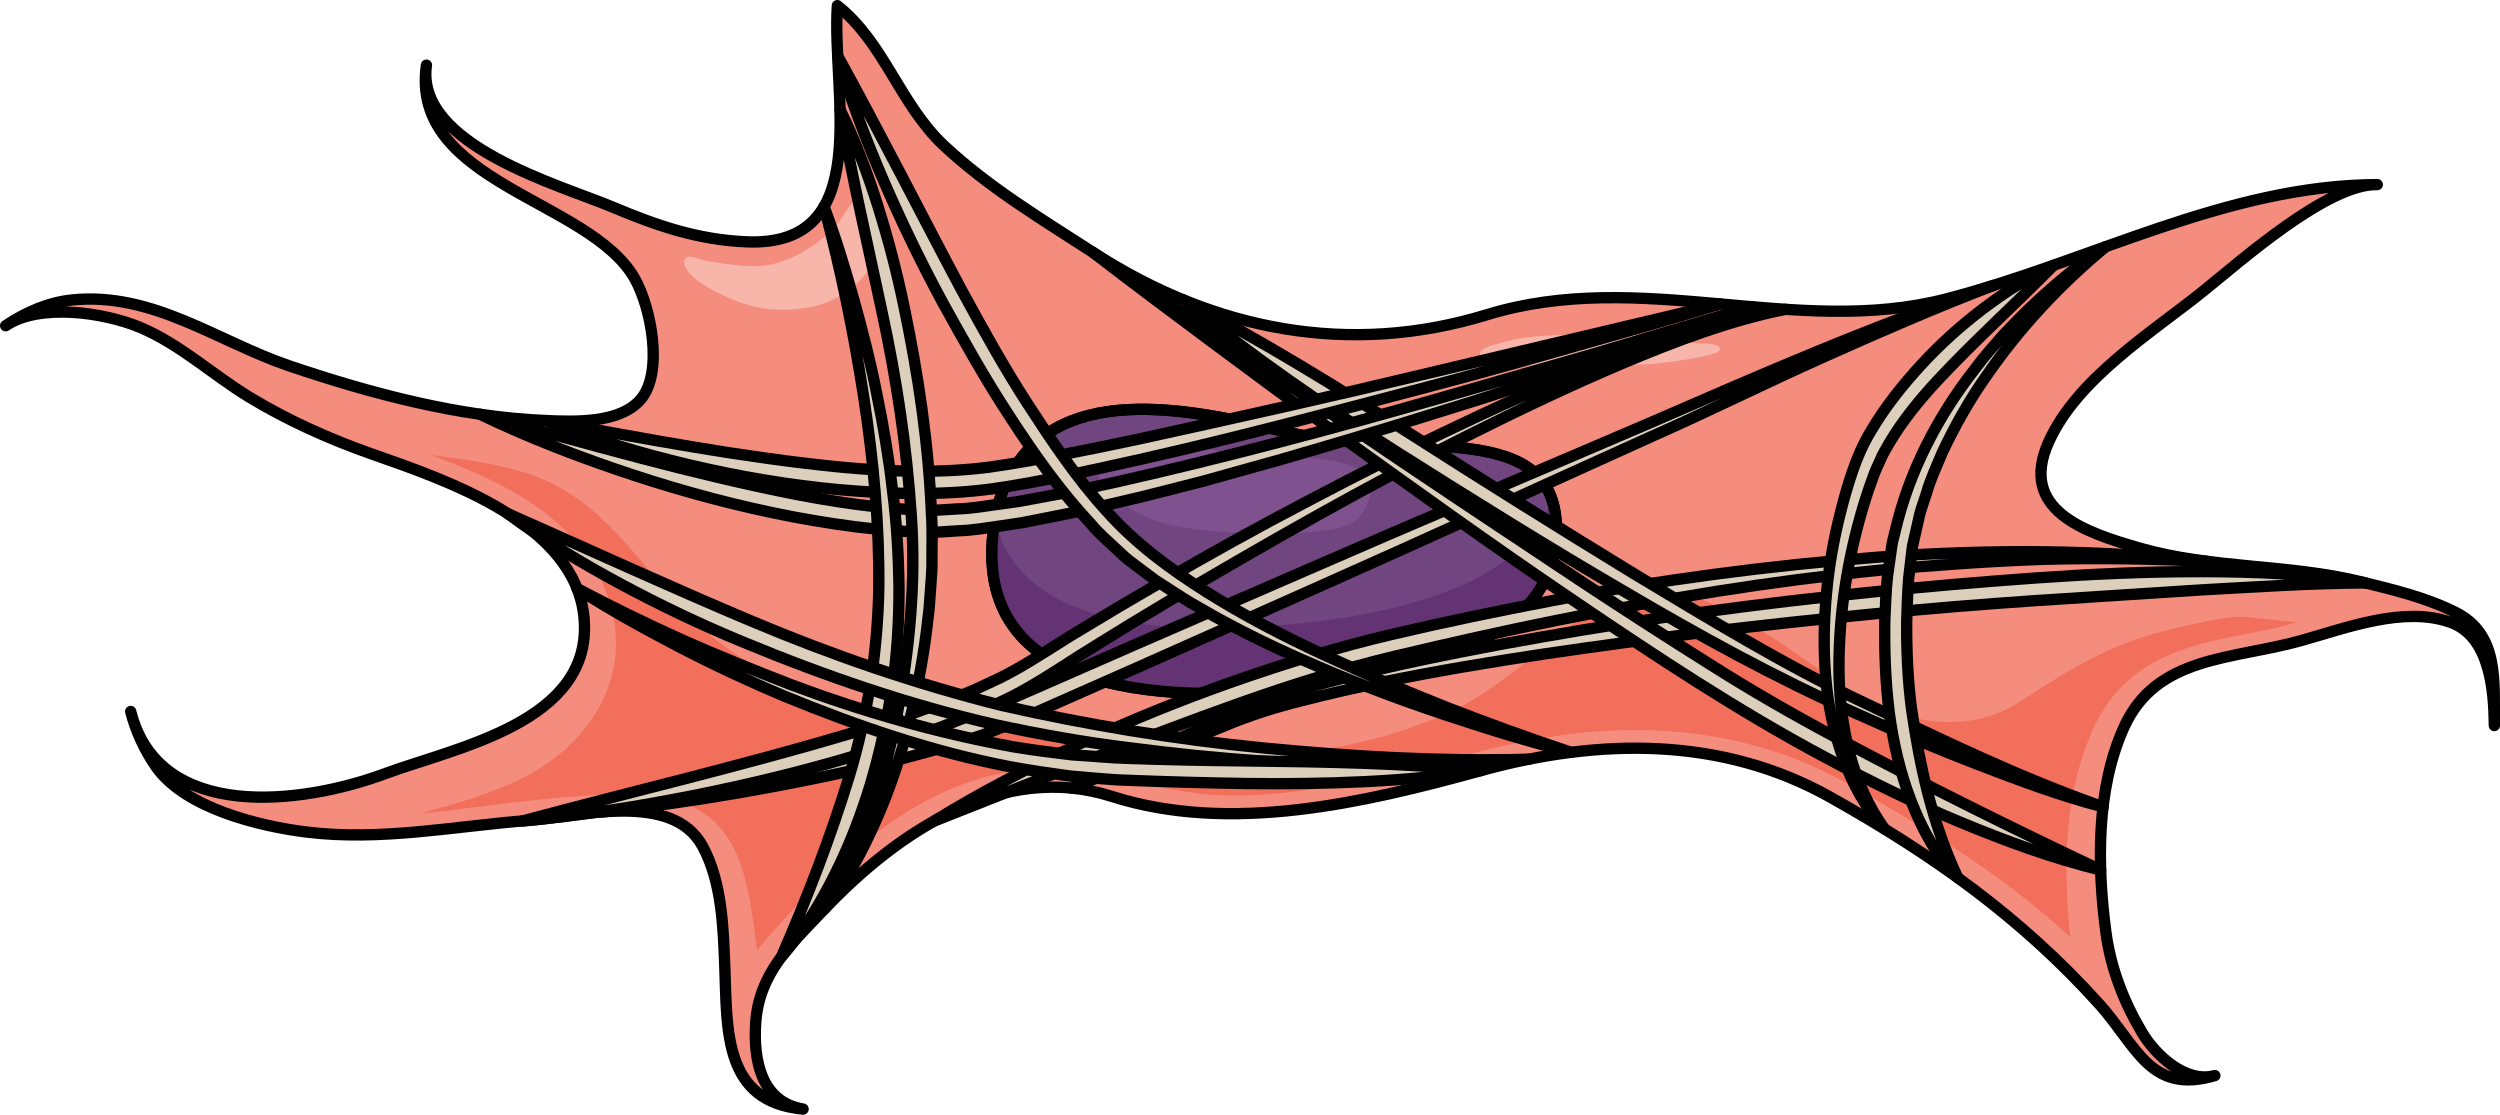
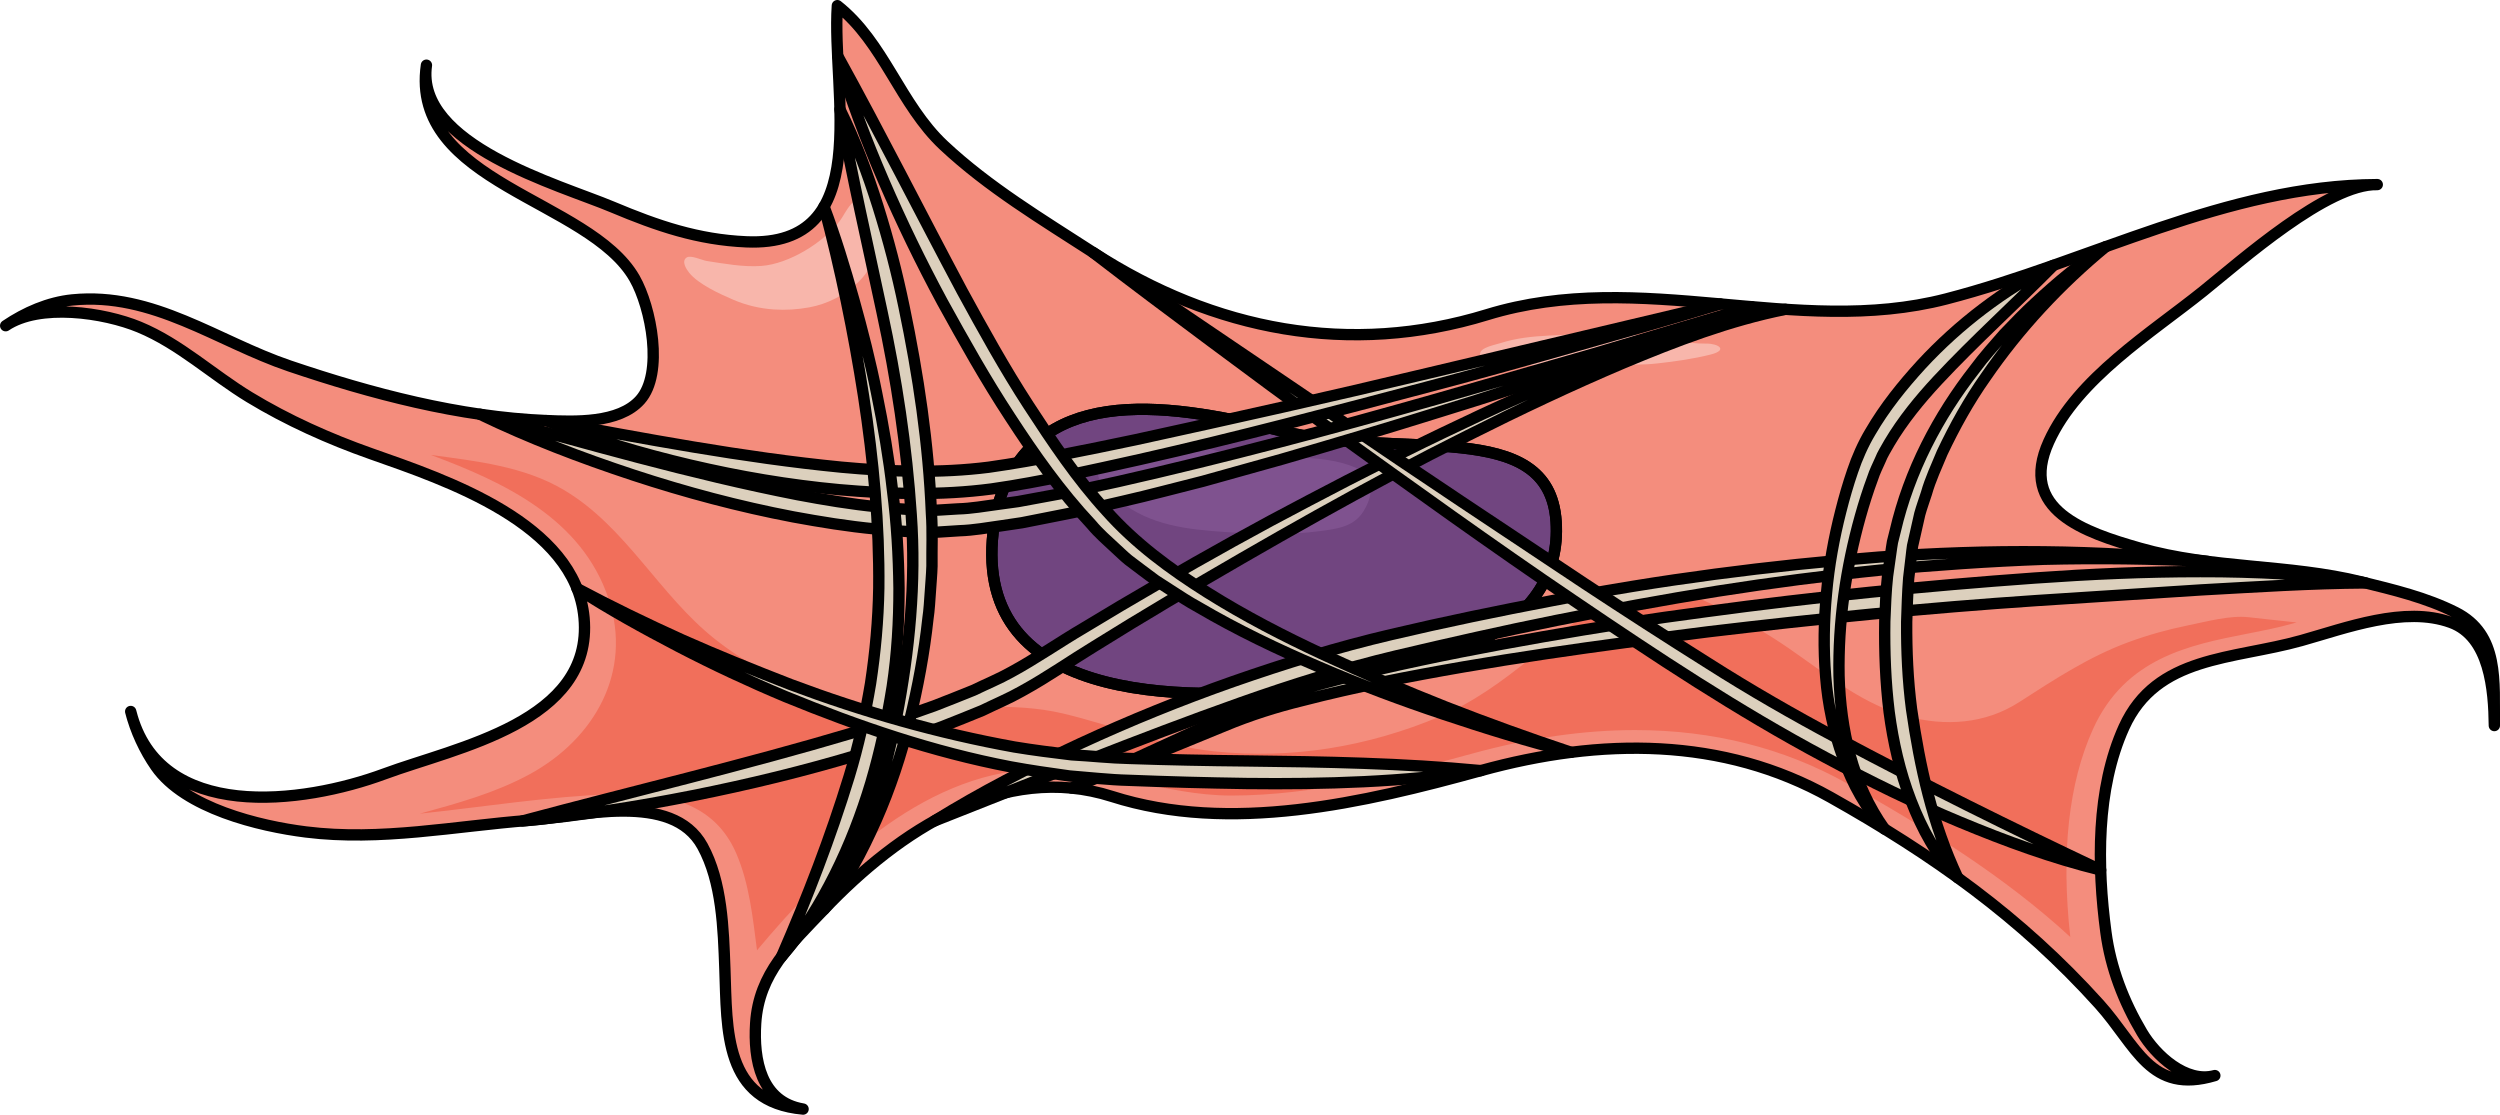
<svg xmlns="http://www.w3.org/2000/svg" version="1.1" id="Layer_1" x="0px" y="0px" width="220.52px" height="98.33px" viewBox="0 0 220.52 98.33" enable-background="new 0 0 220.52 98.33" xml:space="preserve">
  <g>
    <g>
      <g>
        <g>
          <path fill-rule="evenodd" clip-rule="evenodd" fill="#F48D7D" stroke="#000000" stroke-linecap="round" stroke-linejoin="round" stroke-miterlimit="10" d="      M73.861,0.5c-0.525,7.72,3.414,21.331-8.039,20.831c-4.258-0.185-7.816-1.398-11.803-3.074      c-4.662-1.96-17.418-5.467-16.404-12.507c-1.5,10.417,14.346,11.799,18.357,18.796c1.469,2.563,2.59,8.391,0.496,10.734      c-1.869,2.092-5.793,1.92-8.305,1.815c-7.633-0.316-15.4-2.37-22.607-4.809c-6.381-2.158-12.053-6.546-19.182-5.831      C4.273,26.667,2.238,27.557,0.5,28.73c2.988-2.017,8.678-1.168,11.781,0.118c3.582,1.485,6.443,4.194,9.727,6.189      c3.355,2.037,7.019,3.681,10.717,4.983c6.609,2.329,18.039,6.136,18.793,14.481c0.83,9.199-11.258,11.408-17.613,13.764      c-7.182,2.66-19.9,4.342-22.377-5.506c0.424,1.691,1.227,3.42,2.219,4.848c2.564,3.688,9.133,5.266,13.244,5.78      c6.592,0.825,13.143-0.519,19.699-1.023c4.432-0.341,12.596-2.608,15.273,2.268c1.734,3.162,1.846,7.295,1.975,10.813      c0.199,5.427-0.117,11.759,6.9,12.384c-3.732-0.626-4.385-4.361-4.182-7.563c0.279-4.42,3.088-6.947,6.029-10.045      c6.604-6.958,15.787-13.037,25.393-9.97c10.434,3.331,22.217,0.572,32.555-2.278c10.553-2.91,21.34-2.979,30.836,2.355      c9.012,5.062,16.791,10.571,23.705,18.247c3.305,3.671,4.488,8,10.193,6.3c-2.557,0.699-5.225-1.783-6.424-3.802      c-1.619-2.728-2.766-5.683-3.185-8.85c-0.774-5.834-0.871-12.627,1.596-18.077c2.873-6.346,9.598-5.946,15.641-7.644      c3.947-1.107,9.098-3.081,13.188-1.594c3.455,1.256,3.803,5.983,3.838,9.092c-0.043-3.864,0.457-8.03-3.414-9.98      c-2.604-1.313-5.498-1.998-8.314-2.694c-6.404-1.582-13.15-1.145-19.535-2.973c-4.859-1.392-10.773-3.359-8.035-9.399      c2.525-5.576,9.029-9.582,13.627-13.277c3.256-2.616,10.975-9.502,15.344-9.393c-13.301,0.048-25.344,6.809-38.031,10.088      c-13.314,3.441-26.889-2.788-40.494,1.387c-12.084,3.708-24.065,1.428-34.744-5.488c-4.525-2.93-9.227-5.745-13.18-9.448      C79.383,9.205,77.98,3.748,73.861,0.5z" />
          <path fill-rule="evenodd" clip-rule="evenodd" fill="#F16F5B" d="M200.244,54.653c-0.629-0.066-1.26-0.136-1.891-0.208      c-1.637-0.188-3.688,0.38-5.287,0.703c-1.797,0.362-3.568,0.853-5.289,1.485c-3.521,1.295-6.539,3.287-9.67,5.301      c-3,1.93-6.525,2.16-9.91,1.246c-4.537-1.225-8.004-4.529-11.893-6.973c-2.299-1.443-4.701-2.733-7.217-3.751      c-2.148-0.868-4.453-1.734-6.572-0.299c-5.219,3.534-9.66,8.587-15.533,11.055c-6.33,2.66-13.039,3.78-19.891,3.061      c-4.582-0.481-8.873-2.283-13.33-3.338c-4.498-1.064-9.057-0.336-13.611-0.502c-4.248-0.155-8.439-1.102-12.258-2.992      c-1.705-0.844-3.322-1.877-4.814-3.057c-4.92-3.89-7.842-9.898-13.311-13.151c-3.537-2.104-7.754-2.561-11.754-3.1      c6.473,2.407,13.314,5.621,15.668,12.689c2.146,6.448-1.258,12.36-6.941,15.462c-3.039,1.658-6.406,2.581-9.725,3.491      c5.668-0.601,11.375-1.531,17.076-1.726c4.521-0.153,8.892,0.689,10.853,5.228c1.156,2.677,1.459,5.684,1.83,8.548      c6.025-7.202,14.426-15.516,24.453-15.967c5.877-0.266,11.467,2.317,17.379,2.317c7.225,0,14.746-1.907,21.228-3.694      c5.01-1.382,9.852-2.083,14.389-2.083c6.848,0,13.145,1.587,18.715,4.715c6.904,3.879,13.85,8.171,19.678,13.537      c-0.822-7.42-0.148-13.584,2.004-18.341c2.852-6.3,8.557-7.42,13.588-8.407c1.391-0.273,2.705-0.531,3.975-0.888      c0.133-0.037,0.266-0.073,0.398-0.109C201.809,54.819,201.029,54.736,200.244,54.653z" />
          <path fill-rule="evenodd" clip-rule="evenodd" fill="#714580" stroke="#000000" stroke-linecap="round" stroke-linejoin="round" stroke-miterlimit="10" d="      M87.988,44.674c-3.742,16.715,14.346,17.383,26.82,16.046c12.475-1.337,23.078-5.349,22.453-14.708      c-0.623-9.36-13.721-5.349-24.324-8.023C102.334,35.314,91.107,33.978,87.988,44.674L87.988,44.674z" />
-           <path fill-rule="evenodd" clip-rule="evenodd" fill="#633374" d="M136.855,43.975c-2.061,6.747-11.365,9.857-22.047,11.002      c-10.465,1.121-24.871,0.827-27.037-9.16c-2.668,15.594,14.855,16.209,27.037,14.903c12.475-1.337,23.078-5.349,22.453-14.708      C137.211,45.244,137.066,44.574,136.855,43.975z" />
          <path fill-rule="evenodd" clip-rule="evenodd" fill="none" stroke="#000000" stroke-linecap="round" stroke-linejoin="round" stroke-miterlimit="10" d="      M87.988,44.674c-3.742,16.715,14.346,17.383,26.82,16.046c12.475-1.337,23.078-5.349,22.453-14.708      c-0.623-9.36-13.721-5.349-24.324-8.023C102.334,35.314,91.107,33.978,87.988,44.674L87.988,44.674z" />
        </g>
        <path fill="#7F528F" d="M118.439,40.854c-1.893-0.518-4.086-0.518-5.959-0.511c-2.041,0.008-3.77-0.08-5.766-0.763     c-2.606-0.892-8.166-1.929-9.74,1.361c-0.641,1.337,0.865,2.498,1.758,3.222c2.689,2.181,6.025,2.543,9.365,2.765     c2.781,0.185,5.615,0.288,8.383-0.086c1.5-0.202,2.92-0.382,3.766-1.707c0.873-1.37,1.107-3.112-0.666-3.884     C119.217,41.094,118.834,40.963,118.439,40.854z" />
      </g>
      <path fill-rule="evenodd" clip-rule="evenodd" fill="#F8B6AB" d="M146.178,32.058c-2.488,0.275-4.988-0.066-7.482-0.005    c-1.885,0.046-3.77,0.258-5.656,0.132c-0.605-0.041-1.785-0.071-2.244-0.527c-0.898-0.892,0.957-1.2,1.523-1.383    c1.426-0.459,2.846-0.601,4.336-0.676c2.797-0.143,5.615-0.294,8.404,0.04c1.779,0.214,3.646,0.689,5.432,0.669    c1.082-0.013,1.977,0.566,0.4,0.965C149.357,31.66,147.752,31.883,146.178,32.058z" />
      <path fill-rule="evenodd" clip-rule="evenodd" fill="#F8B6AB" d="M68.266,27.297c-1.219-0.083-2.42-0.359-3.572-0.852    c-1.174-0.502-3.09-1.372-3.9-2.382c-0.26-0.323-0.713-1.028-0.227-1.349c0.369-0.243,1.357,0.245,1.785,0.31    c1.572,0.237,3.213,0.551,4.809,0.434c2.432-0.179,5.482-2.059,6.928-3.985c0.516-0.688,1.197-2.486,2.359-1.759    c0.732,0.459,1.004,1.951,1.061,2.751c0.24,3.46-2.961,6.065-6.113,6.644C70.352,27.301,69.303,27.369,68.266,27.297z" />
    </g>
-     <path fill="#DCD0BD" stroke="#000000" stroke-linecap="round" stroke-linejoin="round" stroke-miterlimit="10" d="M53.138,71.619   c5.312-1.433,10.64-2.734,15.957-4.047c2.658-0.657,5.313-1.315,7.954-2.012c2.649-0.662,5.272-1.417,7.839-2.237   c0.64-0.21,1.283-0.416,1.888-0.668c0.611-0.228,1.233-0.485,1.865-0.772l3.768-1.649l7.536-3.299l15.09-6.557   c10.053-4.387,20.167-8.64,30.25-12.966c10.064-4.361,20.136-8.808,30.566-12.242c-5.125,1.958-10.154,4.149-15.156,6.391   c-5.008,2.235-9.908,4.684-14.928,6.902c-10.001,4.511-19.972,9.094-30.003,13.543l-15.037,6.697l-7.528,3.328l-3.764,1.664   c-0.616,0.282-1.26,0.553-1.933,0.808c-0.661,0.277-1.324,0.491-1.986,0.712c-5.304,1.709-10.674,2.88-16.074,3.934   C64.042,70.186,58.611,71.045,53.138,71.619z" />
    <path fill="#DCD0BD" stroke="#000000" stroke-linecap="round" stroke-linejoin="round" stroke-miterlimit="10" d="M46.093,72.414   c9.771-2.624,19.57-4.924,29.185-7.791l3.584-1.126c1.188-0.392,2.358-0.824,3.539-1.234c1.167-0.439,2.313-0.919,3.47-1.376   c1.106-0.54,2.265-1.011,3.328-1.61c2.105-1.137,4.257-2.634,6.42-3.903c2.164-1.312,4.337-2.603,6.527-3.867   c4.372-2.539,8.788-5.001,13.27-7.338c4.47-2.358,8.983-4.64,13.558-6.792c4.556-2.189,9.21-4.185,13.943-5.968   c4.725-1.773,9.554-3.416,14.566-4.124c-4.955,0.993-9.682,2.801-14.32,4.744c-4.634,1.967-9.185,4.125-13.683,6.387   c-9.011,4.497-17.76,9.513-26.43,14.628c-2.165,1.284-4.313,2.596-6.448,3.926c-2.168,1.317-4.153,2.727-6.482,4.005   c-1.133,0.643-2.317,1.13-3.475,1.699c-1.186,0.475-2.366,0.974-3.558,1.428c-1.201,0.423-2.396,0.869-3.602,1.272l-3.631,1.157   c-4.86,1.471-9.787,2.665-14.75,3.654C56.14,71.168,51.138,71.96,46.093,72.414z" />
    <path fill="#DCD0BD" stroke="#000000" stroke-linecap="round" stroke-linejoin="round" stroke-miterlimit="10" d="M82.425,72.414   c4.125-2.556,8.444-4.772,12.838-6.816c4.4-2.036,8.899-3.863,13.481-5.474c4.585-1.601,9.236-3.041,13.986-4.153   c4.714-1.112,9.457-2.091,14.216-2.994c9.512-1.836,19.138-3.094,28.795-3.838c9.66-0.701,19.388-0.672,28.999,0.384   c-4.828-0.243-9.654-0.31-14.474-0.188c-4.821,0.174-9.628,0.515-14.426,0.954c-4.794,0.483-9.573,1.111-14.332,1.857   c-4.757,0.761-9.495,1.639-14.22,2.58c-4.723,0.949-9.425,2.017-14.114,3.124c-4.654,1.11-9.241,2.55-13.769,4.153   C100.344,65.215,91.444,68.871,82.425,72.414z" />
    <path fill="#DCD0BD" stroke="#000000" stroke-linecap="round" stroke-linejoin="round" stroke-miterlimit="10" d="M208.668,51.42   c-4.867,0.029-9.697,0.351-14.534,0.616l-14.501,0.938c-9.672,0.649-19.32,1.604-28.946,2.753   c-9.614,1.217-19.234,2.501-28.726,4.434c-2.368,0.496-4.731,1.021-7.068,1.629c-2.357,0.574-4.631,1.3-6.869,2.23   c-4.492,1.846-8.983,3.695-13.494,5.497c4.396-2.067,8.813-4.086,13.229-6.109c4.449-2.081,9.229-3.254,13.957-4.376   c4.747-1.094,9.528-2.012,14.32-2.852c4.792-0.842,9.601-1.591,14.425-2.222c9.641-1.31,19.329-2.276,29.034-2.972   c4.854-0.343,9.72-0.566,14.593-0.564c2.436-0.006,4.874,0.061,7.309,0.196C203.828,50.782,206.269,50.952,208.668,51.42z" />
    <path fill="#DCD0BD" stroke="#000000" stroke-linecap="round" stroke-linejoin="round" stroke-miterlimit="10" d="M185.295,76.743   c-4.258-1.042-8.383-2.554-12.421-4.236c-4.042-1.683-7.979-3.608-11.834-5.682c-7.735-4.12-15.051-8.977-22.256-13.868   c-7.228-4.886-14.296-9.994-21.378-15.077c-3.546-2.535-7.048-5.13-10.543-7.735c-3.496-2.603-6.99-5.209-10.441-7.873   l21.647,14.662c7.194,4.914,14.459,9.722,21.707,14.542c3.634,2.394,7.289,4.756,10.966,7.065   c3.664,2.333,7.411,4.483,11.243,6.529C169.636,69.16,177.393,73.005,185.295,76.743z" />
-     <path fill="#DCD0BD" stroke="#000000" stroke-linecap="round" stroke-linejoin="round" stroke-miterlimit="10" d="M104.413,26.468   c6.911,3.581,13.482,7.656,20.006,11.811c6.512,4.17,13.07,8.269,19.662,12.301c6.628,3.977,13.203,8.022,20.179,11.324   c6.97,3.328,13.936,6.717,21.247,9.27c-3.754-0.971-7.391-2.342-11.009-3.727c-3.616-1.399-7.193-2.899-10.726-4.495   c-7.111-3.14-13.93-6.912-20.604-10.841c-6.696-3.91-13.271-8.011-19.818-12.15C116.815,35.8,110.403,31.444,104.413,26.468z" />
    <path fill="#DCD0BD" stroke="#000000" stroke-linecap="round" stroke-linejoin="round" stroke-miterlimit="10" d="M48.164,37.096   c8.711,1.602,17.345,3.262,26.05,4.112c4.343,0.402,8.728,0.547,12.996,0.005c4.307-0.613,8.636-1.524,12.942-2.422   c8.611-1.879,17.228-3.805,25.812-5.866l25.779-6.113c-4.227,1.284-8.474,2.497-12.723,3.704c-4.247,1.215-8.502,2.402-12.773,3.53   c-8.541,2.259-17.08,4.537-25.711,6.487c-4.324,0.954-8.626,1.961-13.064,2.595c-4.501,0.592-9,0.454-13.441,0.066   c-4.444-0.409-8.836-1.161-13.159-2.176C56.552,39.996,52.286,38.744,48.164,37.096z" />
    <path fill="#DCD0BD" stroke="#000000" stroke-linecap="round" stroke-linejoin="round" stroke-miterlimit="10" d="M42.336,36.54   c9.351,2.557,18.606,5.255,28.019,7.096c2.352,0.443,4.714,0.839,7.082,1.072c1.184,0.124,2.368,0.236,3.549,0.253   c0.589,0.007,1.186,0.078,1.769,0.034l1.753-0.108c1.164-0.028,2.351-0.245,3.53-0.402l1.772-0.244l1.77-0.327   c1.179-0.225,2.362-0.423,3.539-0.669l3.528-0.768c9.397-2.128,18.74-4.622,28.033-7.265l13.934-4.014l13.903-4.141   c-4.543,1.662-9.12,3.228-13.703,4.777c-4.585,1.542-9.177,3.071-13.804,4.485c-4.618,1.446-9.256,2.832-13.907,4.179l-6.999,1.955   c-2.354,0.584-4.69,1.226-7.058,1.762l-3.549,0.819c-1.186,0.264-2.386,0.481-3.578,0.724l-1.792,0.354l-1.818,0.27   c-1.216,0.167-2.412,0.392-3.669,0.432l-1.866,0.12c-0.623,0.047-1.236-0.021-1.854-0.027c-1.239-0.014-2.462-0.124-3.683-0.246   c-2.445-0.231-4.859-0.625-7.259-1.067c-4.794-0.915-9.502-2.172-14.116-3.689C51.252,40.385,46.711,38.649,42.336,36.54z" />
    <path fill="#DCD0BD" stroke="#000000" stroke-linecap="round" stroke-linejoin="round" stroke-miterlimit="10" d="M74.09,9.648   c1.362,2.758,2.433,5.634,3.353,8.551c0.913,2.92,1.689,5.883,2.306,8.882c1.25,5.991,2.163,12.077,2.411,18.228   c0.11,1.533,0.028,3.082,0.048,4.62c-0.022,0.771-0.099,1.543-0.146,2.313c-0.056,0.77-0.094,1.543-0.208,2.302   c-0.328,3.055-0.895,6.083-1.626,9.063c-0.728,2.983-1.699,5.907-2.934,8.714c-1.243,2.793-2.664,5.543-4.609,7.9   c3.338-5.106,5.175-10.986,6.388-16.875c1.147-5.93,1.738-11.952,1.305-17.951c-0.398-6.004-1.301-11.994-2.581-17.905   C76.538,21.571,75.176,15.686,74.09,9.648z" />
    <path fill="#DCD0BD" stroke="#000000" stroke-linecap="round" stroke-linejoin="round" stroke-miterlimit="10" d="M68.936,84.391   c2.293-5.278,4.32-10.519,5.968-15.905c0.819-2.693,1.425-5.443,1.887-8.213c0.42-2.778,0.678-5.573,0.725-8.391   c0.06-5.637-0.476-11.305-1.34-16.923c-0.872-5.62-2.027-11.211-3.491-16.737c1.009,2.677,1.843,5.417,2.619,8.174   c0.771,2.758,1.484,5.538,2.037,8.354c0.578,2.811,1.061,5.646,1.385,8.507c0.372,2.855,0.537,5.741,0.573,8.633   c0.005,2.893-0.165,5.806-0.599,8.676c-0.457,2.865-1.063,5.708-1.886,8.488c-0.834,2.776-1.878,5.488-3.175,8.075   C72.344,79.712,70.834,82.205,68.936,84.391z" />
-     <path fill="#DCD0BD" stroke="#000000" stroke-linecap="round" stroke-linejoin="round" stroke-miterlimit="10" d="M44.791,45.307   c7.199,3.185,14.27,6.443,21.459,9.465c7.18,3.026,14.564,5.572,22.105,7.452c7.569,1.718,15.31,2.996,23.08,3.752   c7.775,0.751,15.6,1.208,23.438,0.99c-3.902,0.404-7.831,0.516-11.756,0.54c-3.927,0.023-7.857-0.097-11.778-0.379   c-3.923-0.256-7.836-0.661-11.737-1.17c-3.908-0.477-7.781-1.165-11.652-1.998c-7.707-1.757-15.193-4.333-22.468-7.35   c-3.644-1.5-7.199-3.204-10.67-5.06C51.347,49.683,47.959,47.66,44.791,45.307z" />
    <path fill="#DCD0BD" stroke="#000000" stroke-linecap="round" stroke-linejoin="round" stroke-miterlimit="10" d="M130.633,67.974   c-6.877,1.014-13.795,1.217-20.705,1.137c-3.456-0.051-6.912-0.142-10.368-0.281c-1.721-0.041-3.487-0.25-5.225-0.384   c-1.731-0.238-3.462-0.487-5.177-0.803c-6.859-1.308-13.464-3.572-19.868-6.197c-3.195-1.339-6.333-2.807-9.402-4.4   c-3.066-1.598-6.096-3.267-8.996-5.143c3.044,1.626,6.149,3.124,9.286,4.543c3.146,1.399,6.338,2.683,9.539,3.927   c6.43,2.417,13.049,4.303,19.76,5.517c1.68,0.279,3.372,0.49,5.059,0.693c1.703,0.09,3.369,0.284,5.097,0.318   c3.437,0.118,6.878,0.188,10.32,0.219C116.838,67.197,123.718,67.316,130.633,67.974z" />
    <path fill="#DCD0BD" stroke="#000000" stroke-linecap="round" stroke-linejoin="round" stroke-miterlimit="10" d="M172.692,77.427   c-1.892-1.897-3.172-4.337-4.139-6.826c-0.966-2.508-1.564-5.142-1.915-7.795c-0.326-2.658-0.423-5.331-0.385-7.996   c0.053-1.333,0.097-2.657,0.243-3.992l0.284-2.008c0.051-0.334,0.088-0.67,0.151-1.001l0.246-0.982   c1.224-5.264,3.765-10.119,7.035-14.293c0.786-1.071,1.68-2.054,2.548-3.053c0.918-0.956,1.831-1.911,2.805-2.804   c1.934-1.794,3.96-3.495,6.174-4.915c-4.047,3.338-7.635,7.199-10.573,11.471c-1.497,2.117-2.752,4.384-3.851,6.705   c-0.489,1.188-1.042,2.349-1.389,3.584c-0.194,0.609-0.418,1.209-0.587,1.824l-0.422,1.866l-0.212,0.932   c-0.052,0.314-0.078,0.631-0.118,0.947l-0.224,1.893c-0.101,1.273-0.135,2.577-0.179,3.862c-0.016,2.58,0.098,5.158,0.43,7.707   C169.345,67.633,170.445,72.646,172.692,77.427z" />
    <path fill="#DCD0BD" stroke="#000000" stroke-linecap="round" stroke-linejoin="round" stroke-miterlimit="10" d="M181.142,23.4   c-3.43,3.48-6.976,6.661-10.207,10.125c-1.608,1.728-3.105,3.561-4.281,5.546c-0.279,0.501-0.598,0.99-0.802,1.516   c-0.228,0.52-0.485,1.016-0.668,1.588c-0.411,1.105-0.768,2.235-1.088,3.375c-1.277,4.564-1.966,9.316-1.877,14.065   c0.066,2.372,0.369,4.741,0.987,7.039c0.629,2.292,1.618,4.501,3.025,6.472c-1.635-1.79-2.83-3.971-3.66-6.269   c-0.834-2.301-1.343-4.729-1.534-7.175c-0.204-2.446-0.155-4.907,0.075-7.348c0.215-2.444,0.654-4.864,1.261-7.244   c0.301-1.191,0.642-2.373,1.042-3.54c0.389-1.164,0.928-2.383,1.567-3.45c1.268-2.179,2.831-4.114,4.49-5.93   c1.67-1.809,3.493-3.455,5.439-4.93C176.86,25.768,178.917,24.436,181.142,23.4z" />
    <path fill="#DCD0BD" stroke="#000000" stroke-linecap="round" stroke-linejoin="round" stroke-miterlimit="10" d="M73.888,4.93   c3.801,6.889,7.304,13.852,10.972,20.729c1.862,3.418,3.749,6.831,5.863,10.085c2.111,3.247,4.277,6.488,6.865,9.316   c2.528,2.852,5.632,5.143,8.911,7.207c3.278,2.062,6.745,3.853,10.28,5.495c3.539,1.633,7.131,3.172,10.767,4.609   c3.641,1.423,7.322,2.754,11.038,3.991c-3.799-0.96-7.548-2.117-11.267-3.365c-3.72-1.246-7.403-2.617-11.011-4.181   c-3.614-1.547-7.175-3.248-10.59-5.253c-0.87-0.472-1.697-1.022-2.531-1.56l-1.252-0.809l-1.201-0.895l-1.196-0.904   c-0.389-0.315-0.746-0.676-1.12-1.012c-0.737-0.687-1.506-1.35-2.141-2.117c-2.741-2.921-5.023-6.169-7.176-9.477   c-2.169-3.303-4.093-6.74-5.993-10.186c-1.865-3.465-3.582-7.004-5.143-10.61C76.403,12.387,74.998,8.71,73.888,4.93z" />
  </g>
</svg>